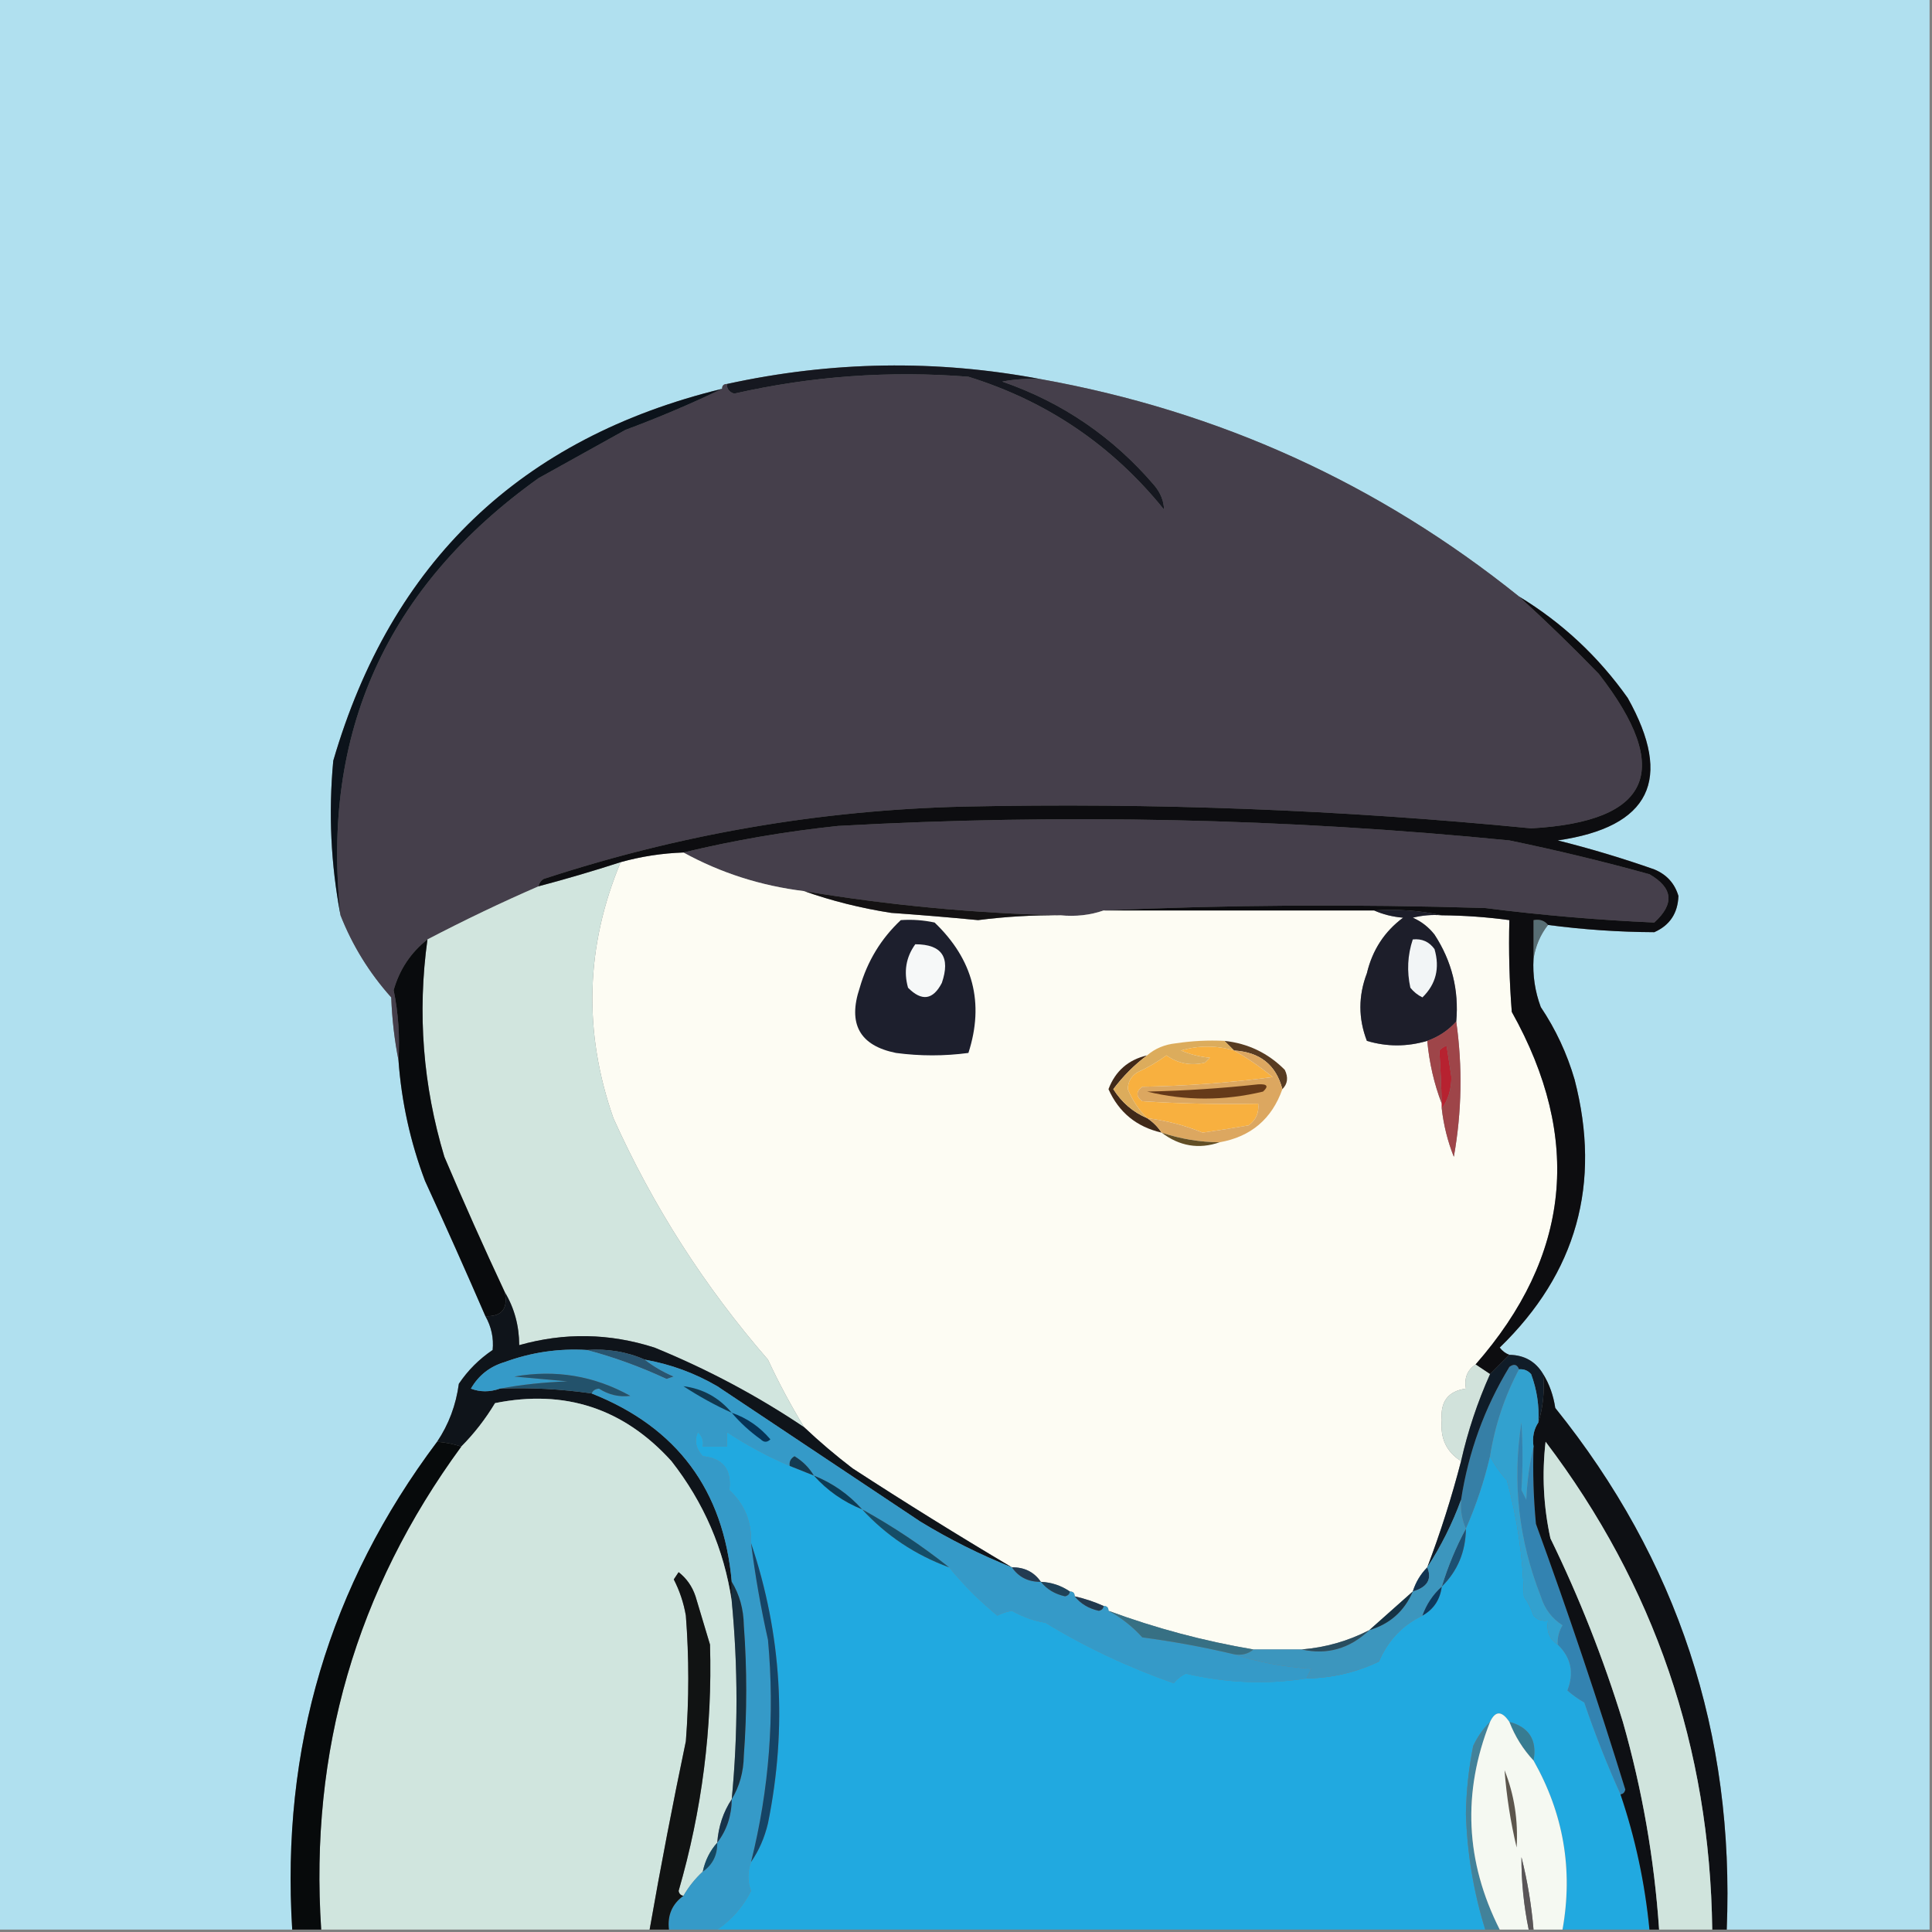
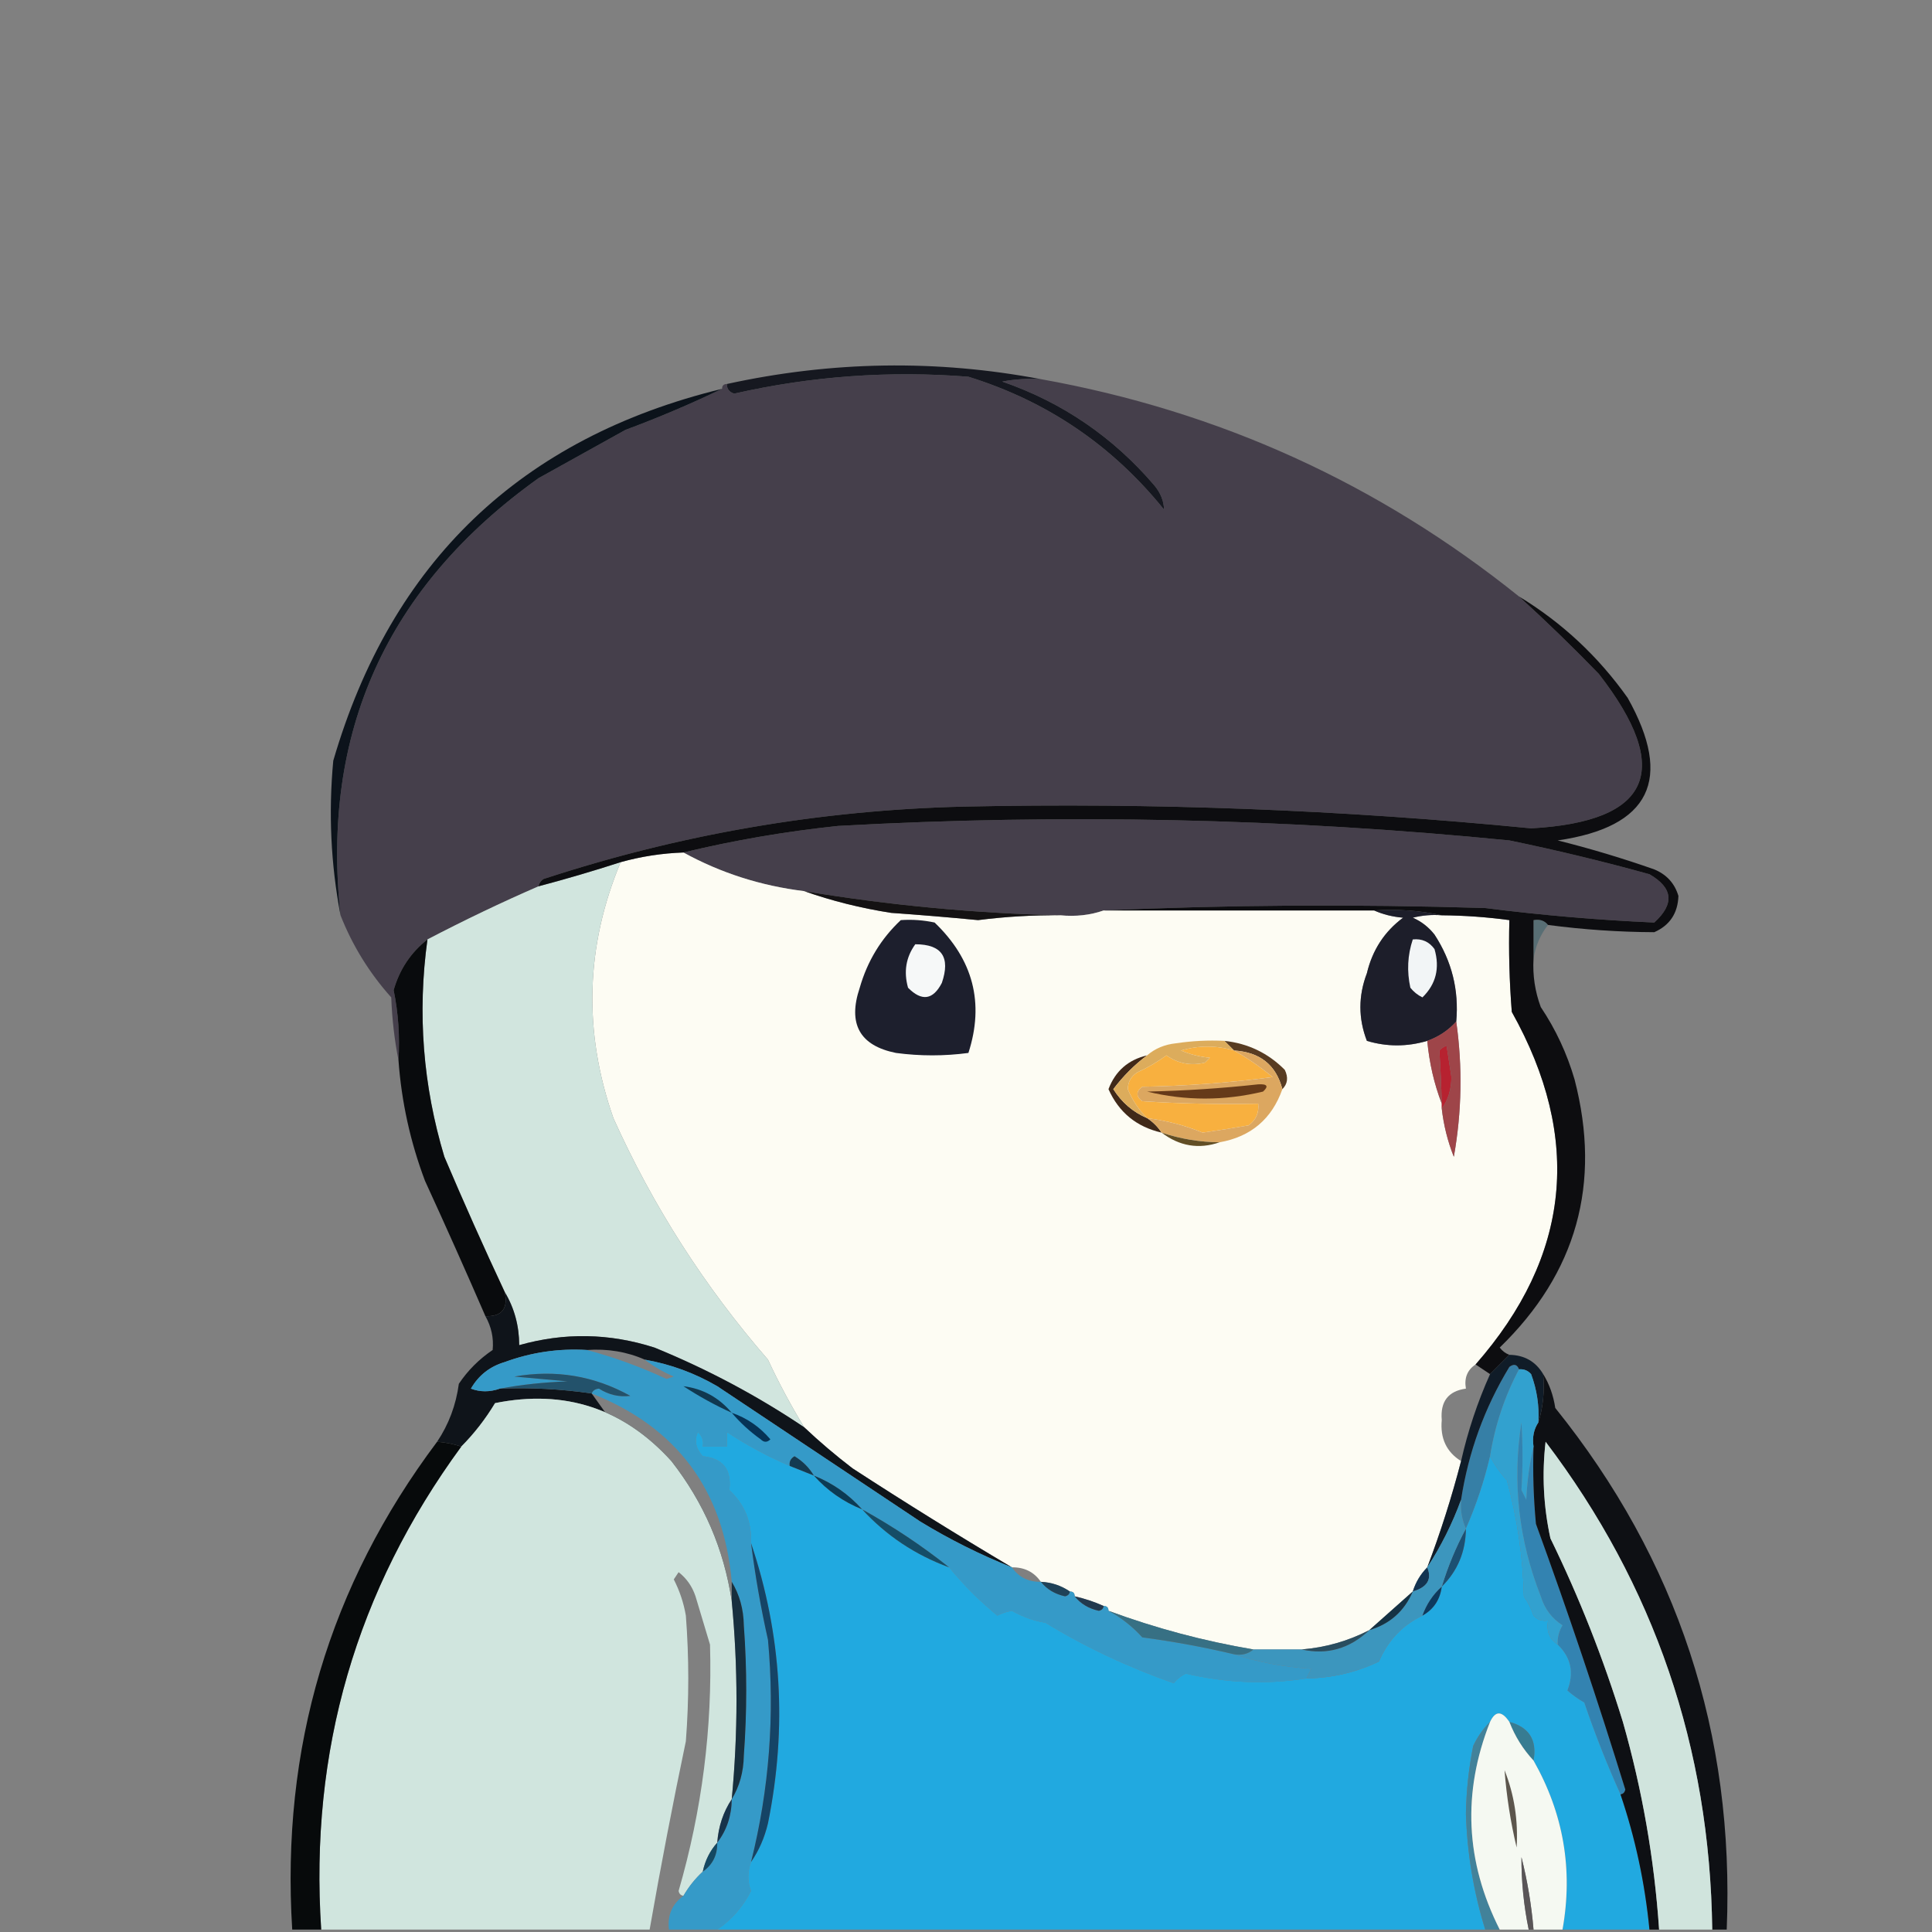
<svg xmlns="http://www.w3.org/2000/svg" width="400px" height="400px" style="shape-rendering:geometricPrecision; text-rendering:geometricPrecision; image-rendering:optimizeQuality; fill-rule:evenodd; clip-rule:evenodd">
  <rect width="100%" height="100%" fill="#808080" stroke="none" />
  <g>
-     <path style="opacity:1" fill="#b0e0ef" d="M -0.5,-0.5 C 132.833,-0.5 266.167,-0.5 399.5,-0.5C 399.5,132.833 399.5,266.167 399.5,399.5C 385.5,399.5 371.5,399.5 357.5,399.5C 359.154,358.963 347.321,322.963 322,291.5C 321.61,288.896 320.776,286.562 319.5,284.5C 317.948,281.888 315.614,280.555 312.5,280.5C 311.711,280.217 311.044,279.717 310.5,279C 326.423,263.558 331.589,245.058 326,223.5C 324.432,218.125 322.099,213.125 319,208.5C 317.801,205.274 317.301,201.941 317.5,198.5C 317.917,195.841 318.917,193.508 320.5,191.5C 327.821,192.466 335.155,192.966 342.5,193C 345.705,191.585 347.372,189.085 347.5,185.5C 346.731,182.896 345.064,181.062 342.5,180C 335.936,177.692 329.27,175.692 322.5,174C 341.638,171.224 346.471,161.391 337,144.5C 330.919,135.917 323.419,128.917 314.5,123.5C 285.374,100.106 252.374,85.106 215.5,78.5C 193.905,74.41 172.239,74.743 150.5,79.5C 149.833,79.5 149.5,79.833 149.5,80.5C 107.843,90.656 81.01,116.323 69,157.5C 67.991,168.281 68.491,178.948 70.5,189.5C 72.973,195.776 76.473,201.442 81,206.5C 81.175,211.019 81.675,215.353 82.5,219.5C 83.121,228.107 84.955,236.44 88,244.5C 92.261,253.782 96.428,263.115 100.5,272.5C 101.739,274.707 102.239,277.041 102,279.5C 99.194,281.395 96.86,283.728 95,286.5C 94.405,290.912 92.905,294.912 90.5,298.5C 68.161,328.262 58.161,361.929 60.5,399.5C 40.167,399.5 19.833,399.5 -0.5,399.5C -0.5,266.167 -0.5,132.833 -0.5,-0.5 Z" />
-   </g>
+     </g>
  <g>
    <path style="opacity:1" fill="#453f4b" d="M 215.5,78.5 C 252.374,85.106 285.374,100.106 314.5,123.5C 320.057,128.554 325.557,133.887 331,139.5C 346.518,159.449 341.851,170.116 317,171.5C 277.925,167.658 238.758,166.158 199.5,167C 169.744,167.726 140.744,172.726 112.5,182C 111.944,182.383 111.611,182.883 111.5,183.5C 103.807,186.844 96.141,190.511 88.5,194.5C 85.06,197.201 82.726,200.701 81.5,205C 82.469,209.737 82.802,214.57 82.5,219.5C 81.675,215.353 81.175,211.019 81,206.5C 76.473,201.442 72.973,195.776 70.5,189.5C 66.434,151.608 80.101,121.441 111.5,99C 117.5,95.667 123.5,92.333 129.5,89C 136.424,86.426 143.091,83.592 149.5,80.5C 149.5,79.833 149.833,79.5 150.5,79.5C 150.47,80.497 150.97,81.164 152,81.5C 167.981,77.871 184.147,76.704 200.5,78C 216.796,83.063 230.296,92.23 241,105.5C 240.956,103.721 240.289,102.055 239,100.5C 230.426,90.467 219.926,83.3 207.5,79C 210.146,78.503 212.813,78.336 215.5,78.5 Z" />
  </g>
  <g>
    <path style="opacity:1" fill="#161820" d="M 215.5,78.5 C 212.813,78.336 210.146,78.503 207.5,79C 219.926,83.3 230.426,90.467 239,100.5C 240.289,102.055 240.956,103.721 241,105.5C 230.296,92.23 216.796,83.063 200.5,78C 184.147,76.704 167.981,77.871 152,81.5C 150.97,81.164 150.47,80.497 150.5,79.5C 172.239,74.743 193.905,74.41 215.5,78.5 Z" />
  </g>
  <g>
    <path style="opacity:1" fill="#0c131b" d="M 149.5,80.5 C 143.091,83.592 136.424,86.426 129.5,89C 123.5,92.333 117.5,95.667 111.5,99C 80.101,121.441 66.434,151.608 70.5,189.5C 68.491,178.948 67.991,168.281 69,157.5C 81.01,116.323 107.843,90.656 149.5,80.5 Z" />
  </g>
  <g>
    <path style="opacity:1" fill="#453f4b" d="M 228.5,188.5 C 225.713,189.477 222.713,189.81 219.5,189.5C 201.842,189.102 184.176,187.435 166.5,184.5C 157.538,183.4 149.204,180.733 141.5,176.5C 151.918,173.983 162.584,172.15 173.5,171C 219.915,168.423 266.248,169.423 312.5,174C 322.269,176.015 331.936,178.349 341.5,181C 346.395,183.823 346.729,187.157 342.5,191C 330.823,190.484 319.156,189.484 307.5,188C 280.428,187.172 254.094,187.339 228.5,188.5 Z" />
  </g>
  <g>
    <path style="opacity:1" fill="#fdfcf3" d="M 141.5,176.5 C 149.204,180.733 157.538,183.4 166.5,184.5C 172.22,186.521 178.22,188.021 184.5,189C 190.507,189.424 196.507,189.924 202.5,190.5C 208.146,189.779 213.813,189.446 219.5,189.5C 222.713,189.81 225.713,189.477 228.5,188.5C 247.167,188.5 265.833,188.5 284.5,188.5C 286.292,189.309 288.292,189.809 290.5,190C 286.647,192.852 284.147,196.686 283,201.5C 281.212,206.198 281.212,210.864 283,215.5C 287.134,216.74 291.301,216.74 295.5,215.5C 295.925,220.077 296.925,224.41 298.5,228.5C 298.5,228.833 298.5,229.167 298.5,229.5C 298.889,232.946 299.722,236.279 301,239.5C 302.655,230.199 302.822,220.866 301.5,211.5C 302.08,204.989 300.58,198.989 297,193.5C 295.786,191.951 294.286,190.785 292.5,190C 294.473,189.505 296.473,189.338 298.5,189.5C 303.193,189.54 307.859,189.873 312.5,190.5C 312.334,196.842 312.5,203.175 313,209.5C 327.678,235.716 325.178,260.049 305.5,282.5C 303.787,283.635 303.12,285.302 303.5,287.5C 299.841,288.005 298.174,290.172 298.5,294C 298.149,297.792 299.482,300.626 302.5,302.5C 300.568,309.963 298.234,317.296 295.5,324.5C 294.11,325.899 293.11,327.566 292.5,329.5C 289.474,332.195 286.474,334.862 283.5,337.5C 279.118,339.763 274.451,341.096 269.5,341.5C 266.167,341.5 262.833,341.5 259.5,341.5C 249.24,339.768 239.24,337.102 229.5,333.5C 229.5,332.833 229.167,332.5 228.5,332.5C 226.579,331.637 224.579,330.971 222.5,330.5C 222.5,329.833 222.167,329.5 221.5,329.5C 219.703,328.27 217.703,327.604 215.5,327.5C 214.089,325.461 212.089,324.461 209.5,324.5C 198.407,317.926 187.407,311.093 176.5,304C 172.975,301.302 169.642,298.469 166.5,295.5C 163.756,291.015 161.256,286.348 159,281.5C 145.853,266.367 135.186,249.7 127,231.5C 120.726,213.584 121.226,195.917 128.5,178.5C 132.743,177.319 137.076,176.652 141.5,176.5 Z" />
  </g>
  <g>
    <path style="opacity:1" fill="#141213" d="M 166.5,184.5 C 184.176,187.435 201.842,189.102 219.5,189.5C 213.813,189.446 208.146,189.779 202.5,190.5C 196.507,189.924 190.507,189.424 184.5,189C 178.22,188.021 172.22,186.521 166.5,184.5 Z" />
  </g>
  <g>
    <path style="opacity:1" fill="#d1e5de" d="M 128.5,178.5 C 121.226,195.917 120.726,213.584 127,231.5C 135.186,249.7 145.853,266.367 159,281.5C 161.256,286.348 163.756,291.015 166.5,295.5C 156.792,288.977 146.459,283.477 135.5,279C 126.185,276.015 116.852,275.848 107.5,278.5C 107.483,274.466 106.483,270.799 104.5,267.5C 100.196,258.32 96.03,248.987 92,239.5C 87.561,224.74 86.394,209.74 88.5,194.5C 96.141,190.511 103.807,186.844 111.5,183.5C 117.2,181.991 122.867,180.324 128.5,178.5 Z" />
  </g>
  <g>
    <path style="opacity:1" fill="#586e74" d="M 320.5,191.5 C 318.917,193.508 317.917,195.841 317.5,198.5C 317.5,195.833 317.5,193.167 317.5,190.5C 318.791,190.263 319.791,190.596 320.5,191.5 Z" />
  </g>
  <g>
    <path style="opacity:1" fill="#1d1f2d" d="M 186.5,190.5 C 188.857,190.337 191.19,190.503 193.5,191C 201.499,198.667 203.833,207.667 200.5,218C 195.5,218.667 190.5,218.667 185.5,218C 177.987,216.486 175.487,211.986 178,204.5C 179.576,199.005 182.409,194.338 186.5,190.5 Z" />
  </g>
  <g>
    <path style="opacity:1" fill="#f6f8f8" d="M 189.5,195.5 C 194.989,195.504 196.822,198.171 195,203.5C 193.174,207.037 190.84,207.371 188,204.5C 187.068,201.177 187.568,198.177 189.5,195.5 Z" />
  </g>
  <g>
    <path style="opacity:1" fill="#1d1e2a" d="M 284.5,188.5 C 289.363,188.181 294.03,188.514 298.5,189.5C 296.473,189.338 294.473,189.505 292.5,190C 294.286,190.785 295.786,191.951 297,193.5C 300.58,198.989 302.08,204.989 301.5,211.5C 299.853,213.326 297.853,214.66 295.5,215.5C 291.301,216.74 287.134,216.74 283,215.5C 281.212,210.864 281.212,206.198 283,201.5C 284.147,196.686 286.647,192.852 290.5,190C 288.292,189.809 286.292,189.309 284.5,188.5 Z" />
  </g>
  <g>
    <path style="opacity:1" fill="#f2f5f6" d="M 292.5,194.5 C 294.39,194.297 295.89,194.963 297,196.5C 298.138,200.43 297.305,203.764 294.5,206.5C 293.522,206.023 292.689,205.357 292,204.5C 291.253,201.076 291.42,197.743 292.5,194.5 Z" />
  </g>
  <g>
    <path style="opacity:1" fill="#0d0d10" d="M 314.5,123.5 C 323.419,128.917 330.919,135.917 337,144.5C 346.471,161.391 341.638,171.224 322.5,174C 329.27,175.692 335.936,177.692 342.5,180C 345.064,181.062 346.731,182.896 347.5,185.5C 347.372,189.085 345.705,191.585 342.5,193C 335.155,192.966 327.821,192.466 320.5,191.5C 319.791,190.596 318.791,190.263 317.5,190.5C 317.5,193.167 317.5,195.833 317.5,198.5C 317.301,201.941 317.801,205.274 319,208.5C 322.099,213.125 324.432,218.125 326,223.5C 331.589,245.058 326.423,263.558 310.5,279C 311.044,279.717 311.711,280.217 312.5,280.5C 311.167,281.833 309.833,283.167 308.5,284.5C 307.5,283.833 306.5,283.167 305.5,282.5C 325.178,260.049 327.678,235.716 313,209.5C 312.5,203.175 312.334,196.842 312.5,190.5C 307.859,189.873 303.193,189.54 298.5,189.5C 294.03,188.514 289.363,188.181 284.5,188.5C 265.833,188.5 247.167,188.5 228.5,188.5C 254.094,187.339 280.428,187.172 307.5,188C 319.156,189.484 330.823,190.484 342.5,191C 346.729,187.157 346.395,183.823 341.5,181C 331.936,178.349 322.269,176.015 312.5,174C 266.248,169.423 219.915,168.423 173.5,171C 162.584,172.15 151.918,173.983 141.5,176.5C 137.076,176.652 132.743,177.319 128.5,178.5C 122.867,180.324 117.2,181.991 111.5,183.5C 111.611,182.883 111.944,182.383 112.5,182C 140.744,172.726 169.744,167.726 199.5,167C 238.758,166.158 277.925,167.658 317,171.5C 341.851,170.116 346.518,159.449 331,139.5C 325.557,133.887 320.057,128.554 314.5,123.5 Z" />
  </g>
  <g>
    <path style="opacity:1" fill="#f8b03f" d="M 255.5,217.5 C 258.274,219.064 260.941,220.897 263.5,223C 254.55,224.18 245.55,224.847 236.5,225C 235.167,226 235.167,227 236.5,228C 244.493,228.5 252.493,228.666 260.5,228.5C 260.703,230.39 260.037,231.89 258.5,233C 255.342,233.554 252.175,234.054 249,234.5C 245.347,233.008 241.514,232.008 237.5,231.5C 235.765,229.765 234.432,227.765 233.5,225.5C 233.529,223.971 234.196,222.804 235.5,222C 237.63,221.033 239.63,219.866 241.5,218.5C 243.915,220.216 246.582,220.716 249.5,220C 249.833,219.667 250.167,219.333 250.5,219C 248.423,218.808 246.423,218.308 244.5,217.5C 248.155,216.414 251.822,216.414 255.5,217.5 Z" />
  </g>
  <g>
    <path style="opacity:1" fill="#583c22" d="M 253.5,215.5 C 258.381,216.024 262.548,218.024 266,221.5C 266.765,223.066 266.598,224.399 265.5,225.5C 264.198,220.492 260.865,217.826 255.5,217.5C 254.833,216.833 254.167,216.167 253.5,215.5 Z" />
  </g>
  <g>
    <path style="opacity:1" fill="#402919" d="M 237.5,218.5 C 234.882,220.452 232.548,222.785 230.5,225.5C 232.259,228.266 234.593,230.266 237.5,231.5C 238.694,232.272 239.694,233.272 240.5,234.5C 235.318,233.315 231.651,230.315 229.5,225.5C 230.918,221.749 233.585,219.416 237.5,218.5 Z" />
  </g>
  <g>
    <path style="opacity:1" fill="#dcac5c" d="M 253.5,215.5 C 254.167,216.167 254.833,216.833 255.5,217.5C 251.822,216.414 248.155,216.414 244.5,217.5C 246.423,218.308 248.423,218.808 250.5,219C 250.167,219.333 249.833,219.667 249.5,220C 246.582,220.716 243.915,220.216 241.5,218.5C 239.63,219.866 237.63,221.033 235.5,222C 234.196,222.804 233.529,223.971 233.5,225.5C 234.432,227.765 235.765,229.765 237.5,231.5C 234.593,230.266 232.259,228.266 230.5,225.5C 232.548,222.785 234.882,220.452 237.5,218.5C 239.148,217.073 241.148,216.24 243.5,216C 246.817,215.502 250.15,215.335 253.5,215.5 Z" />
  </g>
  <g>
    <path style="opacity:1" fill="#b72230" d="M 298.5,229.5 C 298.5,229.167 298.5,228.833 298.5,228.5C 298.405,224.775 298.238,221.109 298,217.5C 298.414,217.043 298.914,216.709 299.5,216.5C 299.833,218.667 300.167,220.833 300.5,223C 300.467,225.61 299.8,227.777 298.5,229.5 Z" />
  </g>
  <g>
    <path style="opacity:1" fill="#9e4549" d="M 301.5,211.5 C 302.822,220.866 302.655,230.199 301,239.5C 299.722,236.279 298.889,232.946 298.5,229.5C 299.8,227.777 300.467,225.61 300.5,223C 300.167,220.833 299.833,218.667 299.5,216.5C 298.914,216.709 298.414,217.043 298,217.5C 298.238,221.109 298.405,224.775 298.5,228.5C 296.925,224.41 295.925,220.077 295.5,215.5C 297.853,214.66 299.853,213.326 301.5,211.5 Z" />
  </g>
  <g>
    <path style="opacity:1" fill="#dca760" d="M 255.5,217.5 C 260.865,217.826 264.198,220.492 265.5,225.5C 263.315,231.683 258.982,235.35 252.5,236.5C 248.384,236.459 244.384,235.793 240.5,234.5C 239.694,233.272 238.694,232.272 237.5,231.5C 241.514,232.008 245.347,233.008 249,234.5C 252.175,234.054 255.342,233.554 258.5,233C 260.037,231.89 260.703,230.39 260.5,228.5C 252.493,228.666 244.493,228.5 236.5,228C 235.167,227 235.167,226 236.5,225C 245.55,224.847 254.55,224.18 263.5,223C 260.941,220.897 258.274,219.064 255.5,217.5 Z" />
  </g>
  <g>
    <path style="opacity:1" fill="#663a19" d="M 260.5,224.5 C 262.379,224.393 262.712,224.893 261.5,226C 253.461,227.93 245.461,227.93 237.5,226C 245.344,225.829 253.011,225.329 260.5,224.5 Z" />
  </g>
  <g>
    <path style="opacity:1" fill="#624e25" d="M 240.5,234.5 C 244.384,235.793 248.384,236.459 252.5,236.5C 248.211,237.981 244.211,237.315 240.5,234.5 Z" />
  </g>
  <g>
    <path style="opacity:1" fill="#090b0d" d="M 88.5,194.5 C 86.394,209.74 87.561,224.74 92,239.5C 96.03,248.987 100.196,258.32 104.5,267.5C 105.244,270.95 103.91,272.616 100.5,272.5C 96.428,263.115 92.261,253.782 88,244.5C 84.955,236.44 83.121,228.107 82.5,219.5C 82.802,214.57 82.469,209.737 81.5,205C 82.726,200.701 85.06,197.201 88.5,194.5 Z" />
  </g>
  <g>
-     <path style="opacity:1" fill="#0f141a" d="M 104.5,267.5 C 106.483,270.799 107.483,274.466 107.5,278.5C 116.852,275.848 126.185,276.015 135.5,279C 146.459,283.477 156.792,288.977 166.5,295.5C 169.642,298.469 172.975,301.302 176.5,304C 187.407,311.093 198.407,317.926 209.5,324.5C 202.91,321.872 196.577,318.705 190.5,315C 176.5,305.667 162.5,296.333 148.5,287C 143.844,284.281 138.844,282.447 133.5,281.5C 129.79,279.864 125.79,279.198 121.5,279.5C 115.655,279.151 109.988,279.984 104.5,282C 101.424,282.911 99.091,284.744 97.5,287.5C 99.401,288.231 101.401,288.231 103.5,287.5C 109.892,287.249 116.225,287.582 122.5,288.5C 140.157,295.499 149.824,308.499 151.5,327.5C 151.5,328.833 151.5,330.167 151.5,331.5C 149.894,320.763 145.728,311.097 139,302.5C 129.121,291.596 116.955,287.596 102.5,290.5C 100.494,293.829 98.161,296.829 95.5,299.5C 93.883,298.962 92.216,298.629 90.5,298.5C 92.905,294.912 94.405,290.912 95,286.5C 96.86,283.728 99.194,281.395 102,279.5C 102.239,277.041 101.739,274.707 100.5,272.5C 103.91,272.616 105.244,270.95 104.5,267.5 Z" />
+     <path style="opacity:1" fill="#0f141a" d="M 104.5,267.5 C 106.483,270.799 107.483,274.466 107.5,278.5C 116.852,275.848 126.185,276.015 135.5,279C 146.459,283.477 156.792,288.977 166.5,295.5C 169.642,298.469 172.975,301.302 176.5,304C 187.407,311.093 198.407,317.926 209.5,324.5C 202.91,321.872 196.577,318.705 190.5,315C 176.5,305.667 162.5,296.333 148.5,287C 143.844,284.281 138.844,282.447 133.5,281.5C 129.79,279.864 125.79,279.198 121.5,279.5C 115.655,279.151 109.988,279.984 104.5,282C 101.424,282.911 99.091,284.744 97.5,287.5C 99.401,288.231 101.401,288.231 103.5,287.5C 109.892,287.249 116.225,287.582 122.5,288.5C 151.5,328.833 151.5,330.167 151.5,331.5C 149.894,320.763 145.728,311.097 139,302.5C 129.121,291.596 116.955,287.596 102.5,290.5C 100.494,293.829 98.161,296.829 95.5,299.5C 93.883,298.962 92.216,298.629 90.5,298.5C 92.905,294.912 94.405,290.912 95,286.5C 96.86,283.728 99.194,281.395 102,279.5C 102.239,277.041 101.739,274.707 100.5,272.5C 103.91,272.616 105.244,270.95 104.5,267.5 Z" />
  </g>
  <g>
-     <path style="opacity:1" fill="#295570" d="M 121.5,279.5 C 125.79,279.198 129.79,279.864 133.5,281.5C 135.273,282.892 137.273,284.059 139.5,285C 139,285.167 138.5,285.333 138,285.5C 132.566,282.97 127.066,280.97 121.5,279.5 Z" />
-   </g>
+     </g>
  <g>
    <path style="opacity:1" fill="#367fa6" d="M 314.5,283.5 C 311.504,289.154 309.504,295.154 308.5,301.5C 307.297,306.64 305.631,311.64 303.5,316.5C 302.659,314.621 302.325,312.621 302.5,310.5C 304.02,300.636 307.353,291.47 312.5,283C 313.437,282.308 314.103,282.475 314.5,283.5 Z" />
  </g>
  <g>
-     <path style="opacity:1" fill="#d1e2db" d="M 305.5,282.5 C 306.5,283.167 307.5,283.833 308.5,284.5C 305.903,290.29 303.903,296.29 302.5,302.5C 299.482,300.626 298.149,297.792 298.5,294C 298.174,290.172 299.841,288.005 303.5,287.5C 303.12,285.302 303.787,283.635 305.5,282.5 Z" />
-   </g>
+     </g>
  <g>
    <path style="opacity:1" fill="#d0e5de" d="M 151.5,331.5 C 152.81,345.169 152.81,358.835 151.5,372.5C 149.747,375.146 148.747,378.146 148.5,381.5C 146.992,383.181 145.992,385.181 145.5,387.5C 143.937,388.945 142.604,390.611 141.5,392.5C 140.957,392.44 140.624,392.107 140.5,391.5C 145.336,374.819 147.502,357.819 147,340.5C 146,337.167 145,333.833 144,330.5C 143.313,328.445 142.146,326.779 140.5,325.5C 140.167,326 139.833,326.5 139.5,327C 140.717,329.368 141.551,331.868 142,334.5C 142.667,343.167 142.667,351.833 142,360.5C 139.283,373.473 136.783,386.473 134.5,399.5C 111.833,399.5 89.167,399.5 66.5,399.5C 64.063,362.571 73.729,329.238 95.5,299.5C 98.161,296.829 100.494,293.829 102.5,290.5C 116.955,287.596 129.121,291.596 139,302.5C 145.728,311.097 149.894,320.763 151.5,331.5 Z" />
  </g>
  <g>
    <path style="opacity:1" fill="#101c28" d="M 312.5,280.5 C 315.614,280.555 317.948,281.888 319.5,284.5C 319.813,288.042 319.479,291.375 318.5,294.5C 318.699,291.059 318.199,287.726 317,284.5C 316.329,283.748 315.496,283.414 314.5,283.5C 314.103,282.475 313.437,282.308 312.5,283C 307.353,291.47 304.02,300.636 302.5,310.5C 300.699,315.435 298.366,320.102 295.5,324.5C 298.234,317.296 300.568,309.963 302.5,302.5C 303.903,296.29 305.903,290.29 308.5,284.5C 309.833,283.167 311.167,281.833 312.5,280.5 Z" />
  </g>
  <g>
    <path style="opacity:1" fill="#359ac8" d="M 121.5,279.5 C 127.066,280.97 132.566,282.97 138,285.5C 138.5,285.333 139,285.167 139.5,285C 137.273,284.059 135.273,282.892 133.5,281.5C 138.844,282.447 143.844,284.281 148.5,287C 162.5,296.333 176.5,305.667 190.5,315C 196.577,318.705 202.91,321.872 209.5,324.5C 210.911,326.539 212.911,327.539 215.5,327.5C 216.736,329.043 218.402,330.043 220.5,330.5C 221.107,330.376 221.44,330.043 221.5,329.5C 222.167,329.5 222.5,329.833 222.5,330.5C 223.736,332.043 225.402,333.043 227.5,333.5C 228.107,333.376 228.44,333.043 228.5,332.5C 229.167,332.5 229.5,332.833 229.5,333.5C 232.097,334.889 234.43,336.722 236.5,339C 242.934,339.854 249.268,341.021 255.5,342.5C 260.437,344.134 265.771,345.134 271.5,345.5C 271.137,346.183 270.804,346.85 270.5,347.5C 262.248,348.8 253.914,348.467 245.5,346.5C 244.522,346.977 243.689,347.643 243,348.5C 233.414,345.115 224.58,340.948 216.5,336C 214.024,335.576 211.691,334.743 209.5,333.5C 208.446,333.68 207.446,334.013 206.5,334.5C 202.812,331.479 199.479,328.146 196.5,324.5C 190.852,320.007 184.852,316.007 178.5,312.5C 175.725,309.395 172.392,307.062 168.5,305.5C 167.521,303.855 166.188,302.521 164.5,301.5C 163.702,301.957 163.369,302.624 163.5,303.5C 158.888,301.524 154.554,299.19 150.5,296.5C 150.5,297.5 150.5,298.5 150.5,299.5C 148.833,299.5 147.167,299.5 145.5,299.5C 145.719,298.325 145.386,297.325 144.5,296.5C 143.708,298.195 144.042,299.862 145.5,301.5C 149.697,301.926 151.53,304.26 151,308.5C 154.156,311.429 155.656,315.096 155.5,319.5C 156.351,326.221 157.518,332.888 159,339.5C 160.436,355.075 159.269,370.409 155.5,385.5C 154.752,387.584 154.752,389.584 155.5,391.5C 153.818,394.816 151.485,397.483 148.5,399.5C 145.167,399.5 141.833,399.5 138.5,399.5C 138.15,396.547 139.15,394.213 141.5,392.5C 142.604,390.611 143.937,388.945 145.5,387.5C 147.539,386.089 148.539,384.089 148.5,381.5C 150.472,378.916 151.472,375.916 151.5,372.5C 153.109,369.851 153.943,366.851 154,363.5C 154.667,354.5 154.667,345.5 154,336.5C 153.943,333.149 153.109,330.149 151.5,327.5C 149.824,308.499 140.157,295.499 122.5,288.5C 122.735,287.903 123.235,287.57 124,287.5C 126.05,288.791 128.217,289.291 130.5,289C 123.029,284.842 115.029,283.509 106.5,285C 110.167,285.333 113.833,285.667 117.5,286C 112.649,286.174 107.982,286.674 103.5,287.5C 101.401,288.231 99.401,288.231 97.5,287.5C 99.091,284.744 101.424,282.911 104.5,282C 109.988,279.984 115.655,279.151 121.5,279.5 Z" />
  </g>
  <g>
    <path style="opacity:1" fill="#063356" d="M 151.5,292.5 C 154.63,293.572 157.296,295.406 159.5,298C 158.833,298.667 158.167,298.667 157.5,298C 155.237,296.383 153.237,294.55 151.5,292.5 Z" />
  </g>
  <g>
    <path style="opacity:1" fill="#103850" d="M 151.5,292.5 C 148.06,290.945 144.727,289.112 141.5,287C 145.517,287.51 148.85,289.343 151.5,292.5 Z" />
  </g>
  <g>
    <path style="opacity:1" fill="#23526b" d="M 122.5,288.5 C 116.225,287.582 109.892,287.249 103.5,287.5C 107.982,286.674 112.649,286.174 117.5,286C 113.833,285.667 110.167,285.333 106.5,285C 115.029,283.509 123.029,284.842 130.5,289C 128.217,289.291 126.05,288.791 124,287.5C 123.235,287.57 122.735,287.903 122.5,288.5 Z" />
  </g>
  <g>
    <path style="opacity:1" fill="#3383b1" d="M 317.5,299.5 C 317.334,304.844 317.501,310.177 318,315.5C 324.629,333.682 330.795,352.016 336.5,370.5C 336.376,371.107 336.043,371.44 335.5,371.5C 332.737,365.396 330.237,359.063 328,352.5C 326.745,351.789 325.579,350.956 324.5,350C 325.936,346.346 325.27,343.179 322.5,340.5C 322.421,339.07 322.754,337.736 323.5,336.5C 321.282,335.076 319.782,333.076 319,330.5C 314.408,318.822 313.075,306.822 315,294.5C 315.291,299.189 315.291,303.856 315,308.5C 315.333,309.167 315.667,309.833 316,310.5C 316.177,306.644 316.677,302.977 317.5,299.5 Z" />
  </g>
  <g>
    <path style="opacity:1" fill="#21a9e0" d="M 163.5,303.5 C 165.167,304.167 166.833,304.833 168.5,305.5C 171.275,308.605 174.608,310.938 178.5,312.5C 183.49,317.93 189.49,321.93 196.5,324.5C 199.479,328.146 202.812,331.479 206.5,334.5C 207.446,334.013 208.446,333.68 209.5,333.5C 211.691,334.743 214.024,335.576 216.5,336C 224.58,340.948 233.414,345.115 243,348.5C 243.689,347.643 244.522,346.977 245.5,346.5C 253.914,348.467 262.248,348.8 270.5,347.5C 275.763,347.434 280.763,346.268 285.5,344C 287.377,339.626 290.377,336.459 294.5,334.5C 296.822,333.198 298.155,331.198 298.5,328.5C 301.79,325.244 303.457,321.244 303.5,316.5C 305.631,311.64 307.297,306.64 308.5,301.5C 309.421,303.269 310.588,304.935 312,306.5C 314.148,314.442 315.315,322.442 315.5,330.5C 316.357,331.736 317.023,333.069 317.5,334.5C 318.325,335.386 319.325,335.719 320.5,335.5C 320.12,337.698 320.787,339.365 322.5,340.5C 325.27,343.179 325.936,346.346 324.5,350C 325.579,350.956 326.745,351.789 328,352.5C 330.237,359.063 332.737,365.396 335.5,371.5C 338.564,380.526 340.564,389.86 341.5,399.5C 335.5,399.5 329.5,399.5 323.5,399.5C 325.717,387.136 323.717,375.469 317.5,364.5C 318.269,360.275 316.602,357.609 312.5,356.5C 310.927,354.164 309.594,354.164 308.5,356.5C 307.069,357.903 305.902,359.569 305,361.5C 304.086,366.121 303.586,370.788 303.5,375.5C 303.759,383.723 305.093,391.723 307.5,399.5C 254.5,399.5 201.5,399.5 148.5,399.5C 151.485,397.483 153.818,394.816 155.5,391.5C 154.752,389.584 154.752,387.584 155.5,385.5C 157.129,383.142 158.295,380.476 159,377.5C 163.012,357.705 161.845,338.372 155.5,319.5C 155.656,315.096 154.156,311.429 151,308.5C 151.53,304.26 149.697,301.926 145.5,301.5C 144.042,299.862 143.708,298.195 144.5,296.5C 145.386,297.325 145.719,298.325 145.5,299.5C 147.167,299.5 148.833,299.5 150.5,299.5C 150.5,298.5 150.5,297.5 150.5,296.5C 154.554,299.19 158.888,301.524 163.5,303.5 Z" />
  </g>
  <g>
    <path style="opacity:1" fill="#154d67" d="M 178.5,312.5 C 184.852,316.007 190.852,320.007 196.5,324.5C 189.49,321.93 183.49,317.93 178.5,312.5 Z" />
  </g>
  <g>
    <path style="opacity:1" fill="#0b3b55" d="M 168.5,305.5 C 172.392,307.062 175.725,309.395 178.5,312.5C 174.608,310.938 171.275,308.605 168.5,305.5 Z" />
  </g>
  <g>
    <path style="opacity:1" fill="#143a51" d="M 168.5,305.5 C 166.833,304.833 165.167,304.167 163.5,303.5C 163.369,302.624 163.702,301.957 164.5,301.5C 166.188,302.521 167.521,303.855 168.5,305.5 Z" />
  </g>
  <g>
    <path style="opacity:1" fill="#0e1014" d="M 319.5,284.5 C 320.776,286.562 321.61,288.896 322,291.5C 347.321,322.963 359.154,358.963 357.5,399.5C 356.5,399.5 355.5,399.5 354.5,399.5C 354.016,361.876 342.516,328.209 320,298.5C 319.226,305.224 319.559,311.89 321,318.5C 326.964,330.714 331.964,343.381 336,356.5C 340.011,370.568 342.511,384.901 343.5,399.5C 342.833,399.5 342.167,399.5 341.5,399.5C 340.564,389.86 338.564,380.526 335.5,371.5C 336.043,371.44 336.376,371.107 336.5,370.5C 330.795,352.016 324.629,333.682 318,315.5C 317.501,310.177 317.334,304.844 317.5,299.5C 317.216,297.585 317.549,295.919 318.5,294.5C 319.479,291.375 319.813,288.042 319.5,284.5 Z" />
  </g>
  <g>
    <path style="opacity:1" fill="#1c5073" d="M 303.5,316.5 C 303.457,321.244 301.79,325.244 298.5,328.5C 299.796,324.261 301.462,320.261 303.5,316.5 Z" />
  </g>
  <g>
-     <path style="opacity:1" fill="#233b52" d="M 209.5,324.5 C 212.089,324.461 214.089,325.461 215.5,327.5C 212.911,327.539 210.911,326.539 209.5,324.5 Z" />
-   </g>
+     </g>
  <g>
    <path style="opacity:1" fill="#32a1cf" d="M 314.5,283.5 C 315.496,283.414 316.329,283.748 317,284.5C 318.199,287.726 318.699,291.059 318.5,294.5C 317.549,295.919 317.216,297.585 317.5,299.5C 316.677,302.977 316.177,306.644 316,310.5C 315.667,309.833 315.333,309.167 315,308.5C 315.291,303.856 315.291,299.189 315,294.5C 313.075,306.822 314.408,318.822 319,330.5C 319.782,333.076 321.282,335.076 323.5,336.5C 322.754,337.736 322.421,339.07 322.5,340.5C 320.787,339.365 320.12,337.698 320.5,335.5C 319.325,335.719 318.325,335.386 317.5,334.5C 317.023,333.069 316.357,331.736 315.5,330.5C 315.315,322.442 314.148,314.442 312,306.5C 310.588,304.935 309.421,303.269 308.5,301.5C 309.504,295.154 311.504,289.154 314.5,283.5 Z" />
  </g>
  <g>
    <path style="opacity:1" fill="#133451" d="M 295.5,324.5 C 296.515,326.964 295.515,328.63 292.5,329.5C 293.11,327.566 294.11,325.899 295.5,324.5 Z" />
  </g>
  <g>
    <path style="opacity:1" fill="#1f4258" d="M 215.5,327.5 C 217.703,327.604 219.703,328.27 221.5,329.5C 221.44,330.043 221.107,330.376 220.5,330.5C 218.402,330.043 216.736,329.043 215.5,327.5 Z" />
  </g>
  <g>
    <path style="opacity:1" fill="#22394e" d="M 222.5,330.5 C 224.579,330.971 226.579,331.637 228.5,332.5C 228.44,333.043 228.107,333.376 227.5,333.5C 225.402,333.043 223.736,332.043 222.5,330.5 Z" />
  </g>
  <g>
    <path style="opacity:1" fill="#3c96be" d="M 302.5,310.5 C 302.325,312.621 302.659,314.621 303.5,316.5C 301.462,320.261 299.796,324.261 298.5,328.5C 296.674,330.147 295.34,332.147 294.5,334.5C 290.377,336.459 287.377,339.626 285.5,344C 280.763,346.268 275.763,347.434 270.5,347.5C 270.804,346.85 271.137,346.183 271.5,345.5C 265.771,345.134 260.437,344.134 255.5,342.5C 257.099,342.768 258.432,342.434 259.5,341.5C 262.833,341.5 266.167,341.5 269.5,341.5C 274.769,342.68 279.436,341.346 283.5,337.5C 287.767,336.232 290.767,333.565 292.5,329.5C 295.515,328.63 296.515,326.964 295.5,324.5C 298.366,320.102 300.699,315.435 302.5,310.5 Z" />
  </g>
  <g>
    <path style="opacity:1" fill="#153244" d="M 292.5,329.5 C 290.767,333.565 287.767,336.232 283.5,337.5C 286.474,334.862 289.474,332.195 292.5,329.5 Z" />
  </g>
  <g>
    <path style="opacity:1" fill="#0d3a5e" d="M 298.5,328.5 C 298.155,331.198 296.822,333.198 294.5,334.5C 295.34,332.147 296.674,330.147 298.5,328.5 Z" />
  </g>
  <g>
    <path style="opacity:1" fill="#377084" d="M 229.5,333.5 C 239.24,337.102 249.24,339.768 259.5,341.5C 258.432,342.434 257.099,342.768 255.5,342.5C 249.268,341.021 242.934,339.854 236.5,339C 234.43,336.722 232.097,334.889 229.5,333.5 Z" />
  </g>
  <g>
-     <path style="opacity:1" fill="#111313" d="M 141.5,392.5 C 139.15,394.213 138.15,396.547 138.5,399.5C 137.167,399.5 135.833,399.5 134.5,399.5C 136.783,386.473 139.283,373.473 142,360.5C 142.667,351.833 142.667,343.167 142,334.5C 141.551,331.868 140.717,329.368 139.5,327C 139.833,326.5 140.167,326 140.5,325.5C 142.146,326.779 143.313,328.445 144,330.5C 145,333.833 146,337.167 147,340.5C 147.502,357.819 145.336,374.819 140.5,391.5C 140.624,392.107 140.957,392.44 141.5,392.5 Z" />
-   </g>
+     </g>
  <g>
    <path style="opacity:1" fill="#294d5f" d="M 283.5,337.5 C 279.436,341.346 274.769,342.68 269.5,341.5C 274.451,341.096 279.118,339.763 283.5,337.5 Z" />
  </g>
  <g>
    <path style="opacity:1" fill="#172f3e" d="M 151.5,327.5 C 153.109,330.149 153.943,333.149 154,336.5C 154.667,345.5 154.667,354.5 154,363.5C 153.943,366.851 153.109,369.851 151.5,372.5C 152.81,358.835 152.81,345.169 151.5,331.5C 151.5,330.167 151.5,328.833 151.5,327.5 Z" />
  </g>
  <g>
    <path style="opacity:1" fill="#070a0b" d="M 90.5,298.5 C 92.216,298.629 93.883,298.962 95.5,299.5C 73.729,329.238 64.063,362.571 66.5,399.5C 64.5,399.5 62.5,399.5 60.5,399.5C 58.161,361.929 68.161,328.262 90.5,298.5 Z" />
  </g>
  <g>
    <path style="opacity:1" fill="#377c92" d="M 312.5,356.5 C 316.602,357.609 318.269,360.275 317.5,364.5C 315.336,362.178 313.669,359.511 312.5,356.5 Z" />
  </g>
  <g>
    <path style="opacity:1" fill="#d0e4dd" d="M 354.5,399.5 C 350.833,399.5 347.167,399.5 343.5,399.5C 342.511,384.901 340.011,370.568 336,356.5C 331.964,343.381 326.964,330.714 321,318.5C 319.559,311.89 319.226,305.224 320,298.5C 342.516,328.209 354.016,361.876 354.5,399.5 Z" />
  </g>
  <g>
    <path style="opacity:1" fill="#154466" d="M 155.5,319.5 C 161.845,338.372 163.012,357.705 159,377.5C 158.295,380.476 157.129,383.142 155.5,385.5C 159.269,370.409 160.436,355.075 159,339.5C 157.518,332.888 156.351,326.221 155.5,319.5 Z" />
  </g>
  <g>
    <path style="opacity:1" fill="#17324a" d="M 151.5,372.5 C 151.472,375.916 150.472,378.916 148.5,381.5C 148.747,378.146 149.747,375.146 151.5,372.5 Z" />
  </g>
  <g>
    <path style="opacity:1" fill="#42829a" d="M 308.5,356.5 C 302.726,371.116 303.393,385.45 310.5,399.5C 309.5,399.5 308.5,399.5 307.5,399.5C 305.093,391.723 303.759,383.723 303.5,375.5C 303.586,370.788 304.086,366.121 305,361.5C 305.902,359.569 307.069,357.903 308.5,356.5 Z" />
  </g>
  <g>
    <path style="opacity:1" fill="#144862" d="M 148.5,381.5 C 148.539,384.089 147.539,386.089 145.5,387.5C 145.992,385.181 146.992,383.181 148.5,381.5 Z" />
  </g>
  <g>
    <path style="opacity:1" fill="#f5f9f2" d="M 312.5,356.5 C 313.669,359.511 315.336,362.178 317.5,364.5C 323.717,375.469 325.717,387.136 323.5,399.5C 321.5,399.5 319.5,399.5 317.5,399.5C 317.075,394.43 316.241,389.43 315,384.5C 314.979,389.527 315.479,394.527 316.5,399.5C 314.5,399.5 312.5,399.5 310.5,399.5C 303.393,385.45 302.726,371.116 308.5,356.5C 309.594,354.164 310.927,354.164 312.5,356.5 Z" />
  </g>
  <g>
    <path style="opacity:1" fill="#5c564d" d="M 311.5,366.5 C 313.508,371.553 314.341,376.886 314,382.5C 312.747,377.227 311.913,371.894 311.5,366.5 Z" />
  </g>
  <g>
    <path style="opacity:1" fill="#595557" d="M 317.5,399.5 C 317.167,399.5 316.833,399.5 316.5,399.5C 315.479,394.527 314.979,389.527 315,384.5C 316.241,389.43 317.075,394.43 317.5,399.5 Z" />
  </g>
</svg>